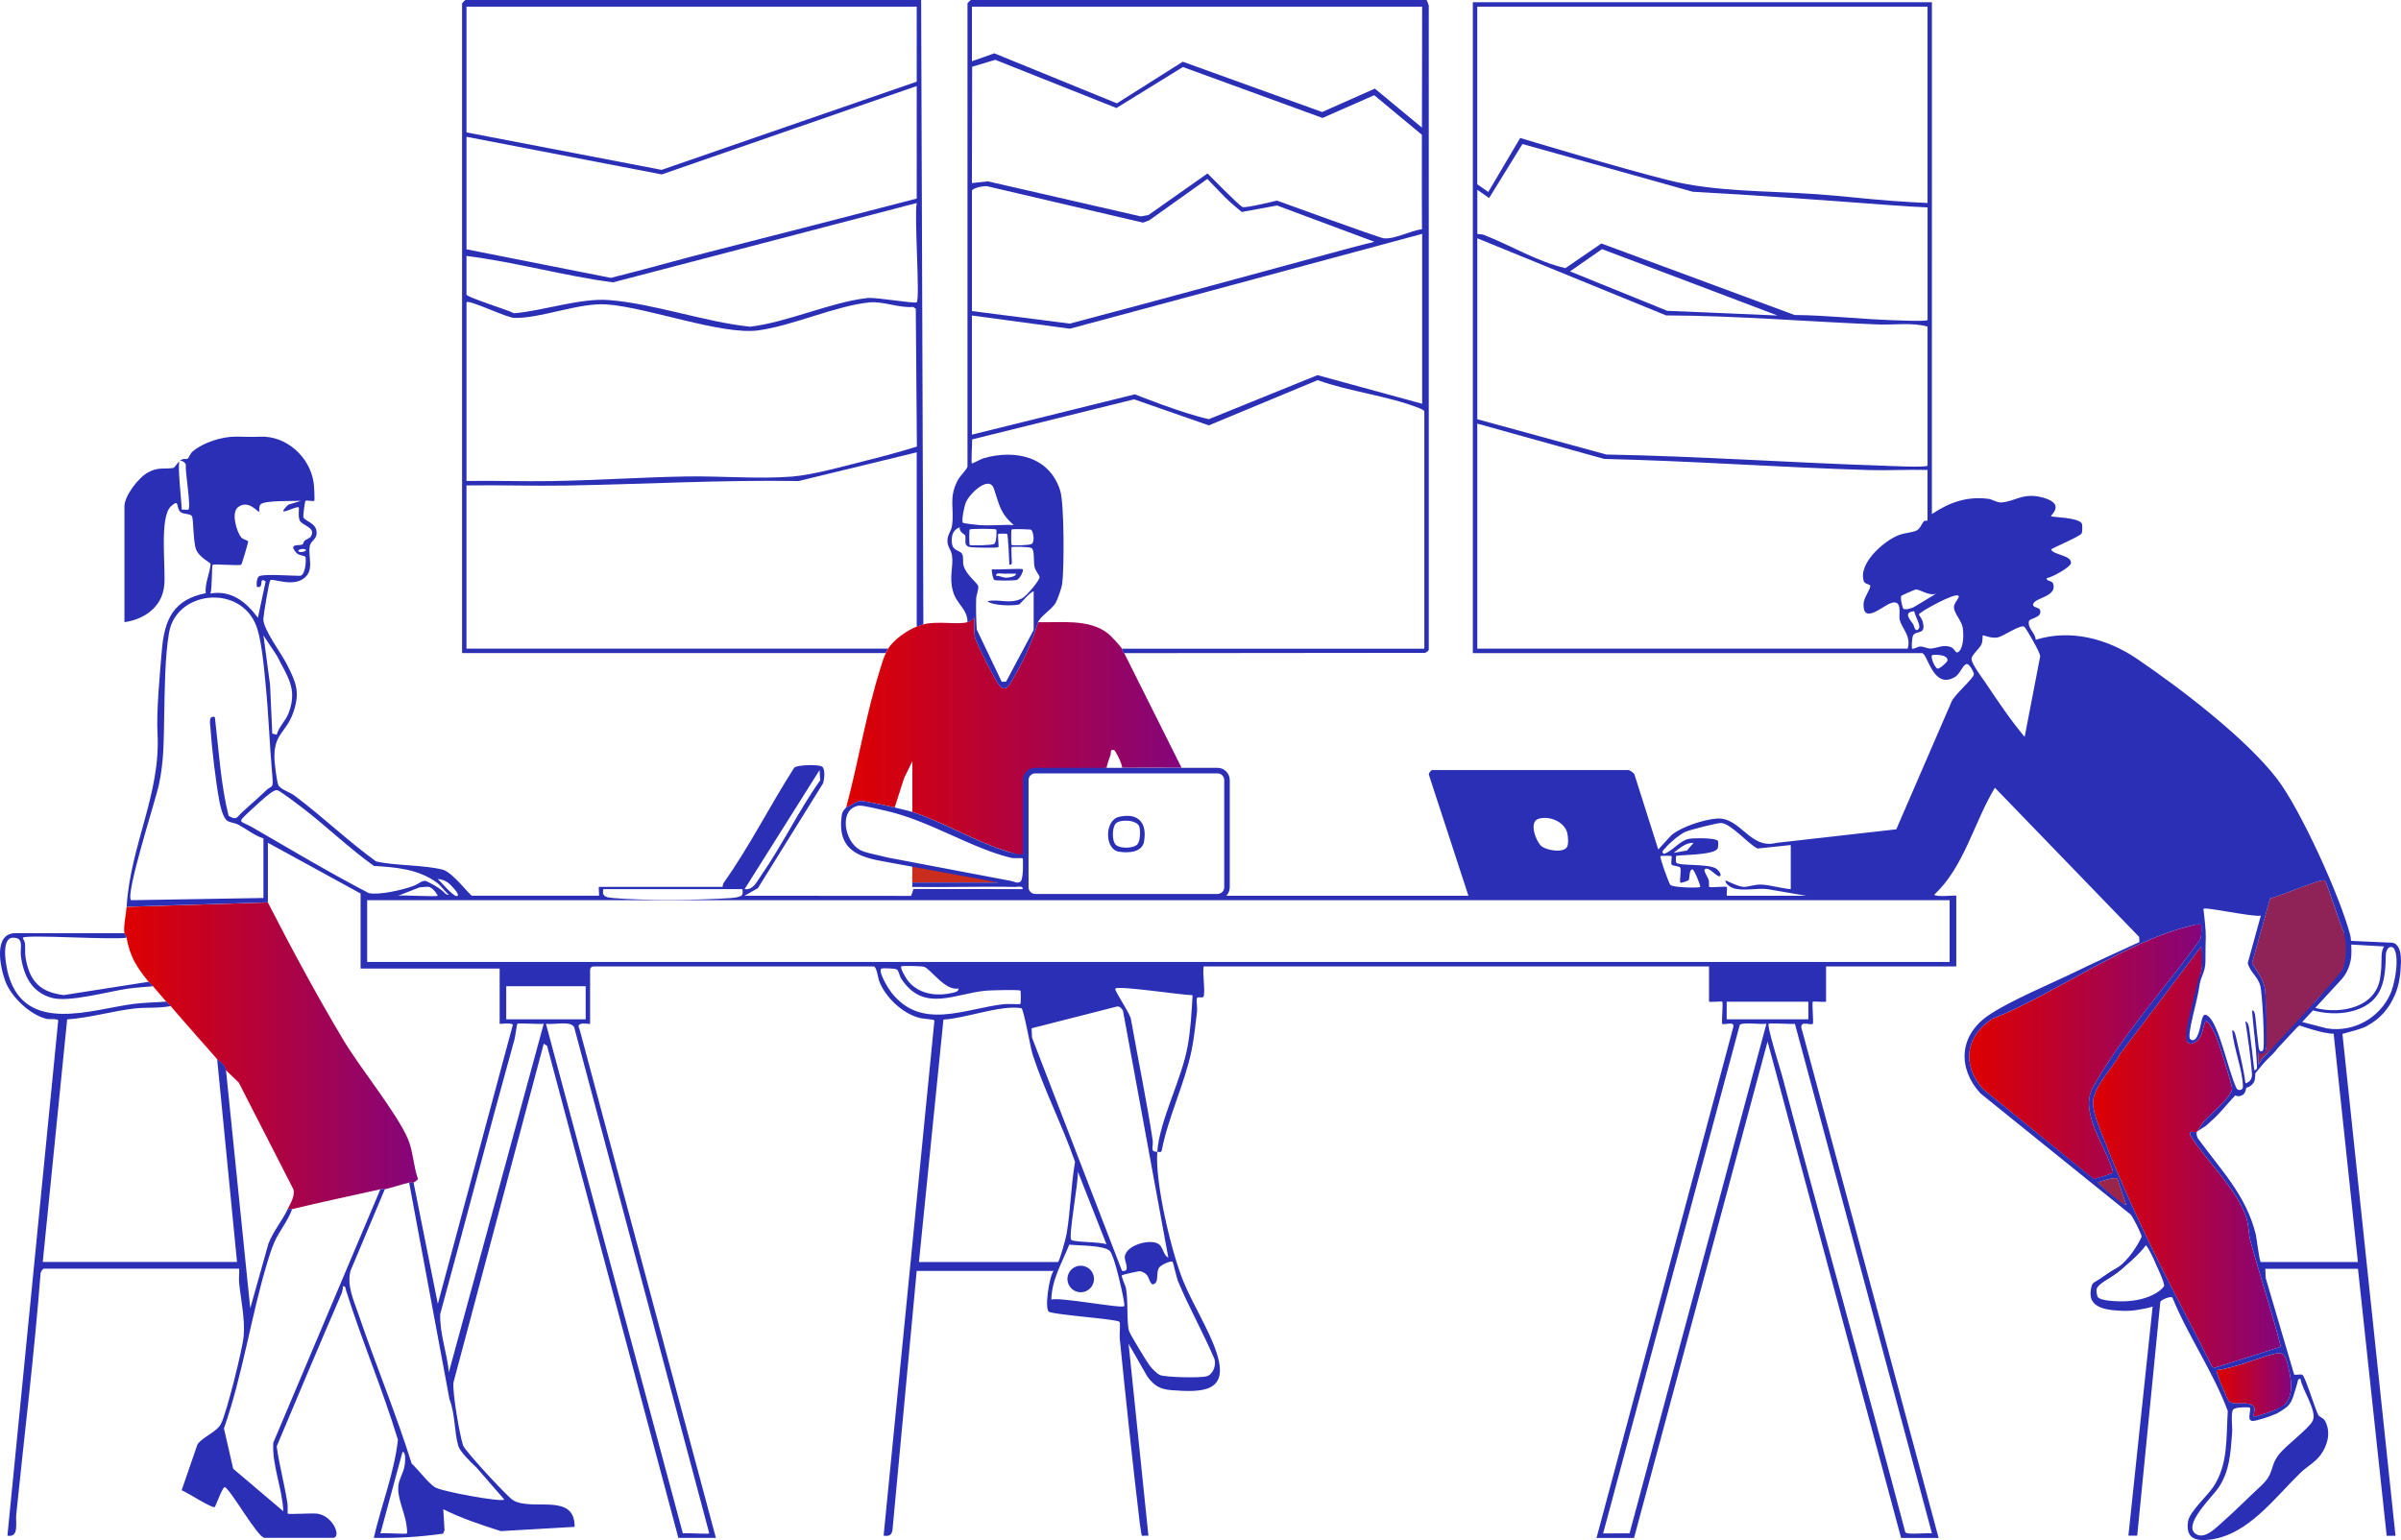
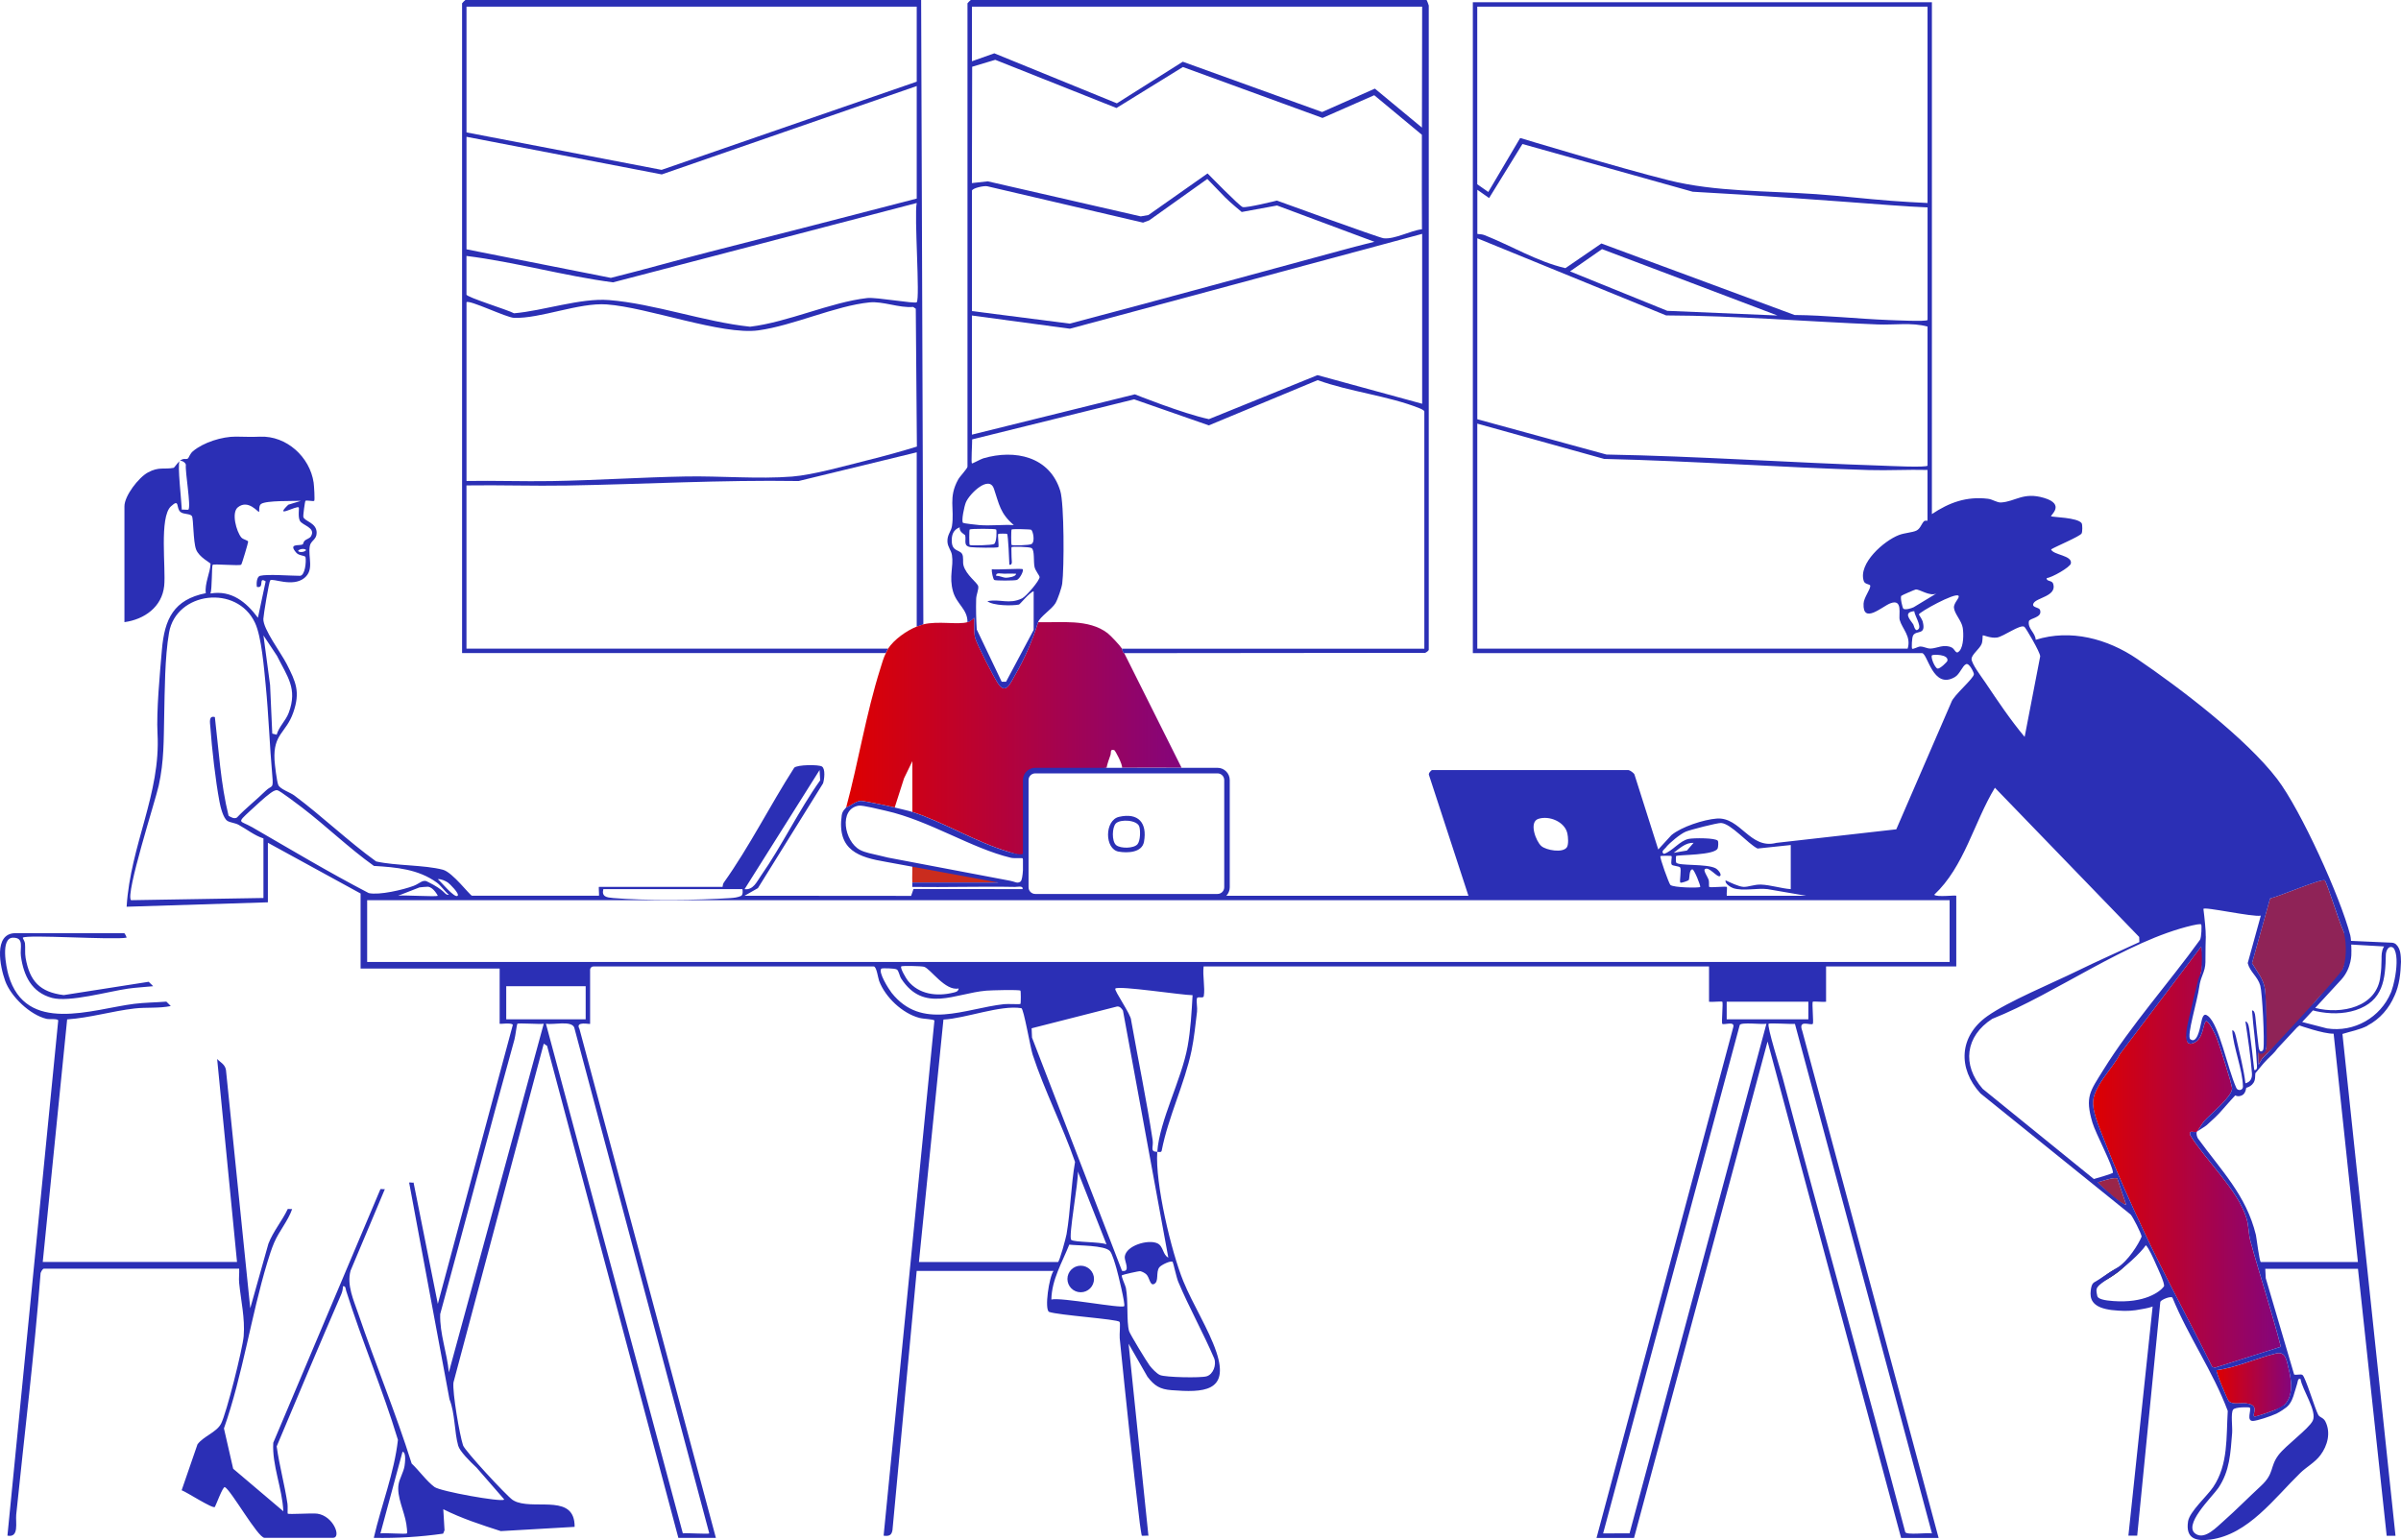
<svg xmlns="http://www.w3.org/2000/svg" xmlns:xlink="http://www.w3.org/1999/xlink" id="Layer_2" data-name="Layer 2" viewBox="0 0 868.89 557.48">
  <defs>
    <style> .cls-1 { fill: url(#New_Gradient_Swatch_1-4); } .cls-2 { fill: url(#New_Gradient_Swatch_1-3); } .cls-3 { fill: #ca2c1e; } .cls-4 { fill: #8f2357; } .cls-5 { fill: #2b2fb5; } .cls-6 { fill: url(#New_Gradient_Swatch_1-2); } .cls-7 { fill: url(#New_Gradient_Swatch_1-5); } .cls-8 { fill: #9a2549; } .cls-9 { fill: url(#New_Gradient_Swatch_1); } .cls-10 { fill: #20242d; } </style>
    <linearGradient id="New_Gradient_Swatch_1" data-name="New Gradient Swatch 1" x1="757.41" y1="418.86" x2="825.39" y2="418.86" gradientUnits="userSpaceOnUse">
      <stop offset="0" stop-color="#de0000" />
      <stop offset="1" stop-color="#84057c" />
    </linearGradient>
    <linearGradient id="New_Gradient_Swatch_1-2" data-name="New Gradient Swatch 1" x1="712.62" y1="380.63" x2="796.83" y2="380.63" xlink:href="#New_Gradient_Swatch_1" />
    <linearGradient id="New_Gradient_Swatch_1-3" data-name="New Gradient Swatch 1" x1="306.19" y1="266.9" x2="427.59" y2="266.9" xlink:href="#New_Gradient_Swatch_1" />
    <linearGradient id="New_Gradient_Swatch_1-4" data-name="New Gradient Swatch 1" x1="44.95" y1="382.19" x2="151.26" y2="382.19" xlink:href="#New_Gradient_Swatch_1" />
    <linearGradient id="New_Gradient_Swatch_1-5" data-name="New Gradient Swatch 1" x1="802.14" y1="501.3" x2="829.12" y2="501.3" xlink:href="#New_Gradient_Swatch_1" />
  </defs>
  <g id="Capa_1" data-name="Capa 1">
    <g>
      <path class="cls-9" d="M794.99,409.73c-1.09.4-2.87-.89-2.39,1.19,5.68,9.21,17.22,19.79,20.34,29.98.9,2.95.75,5.77,1.41,8.18,3.51,12.84,7.74,25.54,11.05,38.45l-23.77,7.55-1.06-.23c-8.1-16.5-17.11-32.76-24.89-49.43-4.83-10.34-9.69-21.08-13.81-31.71-1.51-3.89-4.22-9.96-4.44-13.98-.33-6.2,7.09-12.83,9.75-18.21l29.4-38.88c.74,2.43.55,6.57,0,9.06-.13.59-.74,4.27-1.08,4.92-1.05,2.04-1.17,5.25-1.68,8.15-.44,2.51-5.58,15.66.37,12.62,3.15-1.61,3.02-6.45,3.99-7.6.89-1.05,3.71,5.15,4.02,5.96.89,2.36,5.64,17.01,5.56,18.36-.2,3.08-7.62,9-10,11.61-.72.79-2.55,3.93-2.78,4.01Z" />
-       <path class="cls-6" d="M796.74,334.47c.24.26-.03,4.81-.58,5.75-11.26,15.61-24.94,30.87-35.05,47.21-4.75,7.68-6.63,9.61-3.88,18.94,1.19,4.04,7.42,15.58,7.43,18.13,0,.39-6.95,2.38-6.95,2.38l-40.2-32.71c-7.57-8.62-6.29-19.07,3.44-25.33,23.09-9.17,48.44-28.21,72.39-33.83.75-.18,3.12-.84,3.39-.54Z" />
      <path class="cls-10" d="M826.14,376.19s.08-.08.12-.13c-.06.06-.11.1-.12.13Z" />
-       <path class="cls-10" d="M795.09,409.64c-.05.04-.09.07-.1.09.02,0,.05-.04.1-.09Z" />
-       <path class="cls-10" d="M371.67,279.5h-.03v.84c.1-.12-.01-.46.03-.84Z" />
      <path class="cls-10" d="M769.43,457.65c-1.58,2.15-4.54,4.1-6.92,5.47-1.25.72-3.32.82-3.46.92,4.01-3.3,5.59-4.55,10.38-6.39Z" />
      <path class="cls-10" d="M157.63,321.87c-.3-.09-.62-.77-.8-.8.22.26.63.46.8.8Z" />
      <path class="cls-10" d="M511.46,45.53c-.31-.13-.54-.66-.8-.8.2.26.56.46.8.8Z" />
      <path class="cls-5" d="M320.57,236.41h-153.35V1.2C167.22,1.11,168.33,0,168.42,0h164.93l.8,226.03c-.28.07-2.09.68-2.4.8v-63.09s-42.73,10.39-42.73,10.39c-27.98-.44-55.95,1.16-83.83,1.63-12.12.21-24.27-.23-36.38-.04v59.1h152.55c-.17.26-.56,1.13-.8,1.6ZM331.75,2.4h-162.93v45.53l70.6,13.56,92.33-31.93V2.4ZM331.75,31.15l-92.26,31.99-70.67-13.62v40.73l52.24,10.34c12.05-3,24.23-6.49,36.04-9.51,24.9-6.36,49.8-12.7,74.65-19.2V31.15ZM331.75,109.42c1.26-1.28-.96-31.45,0-35.94l-109.9,28.73c-17.83-2.34-35.24-7.34-53.04-9.56v13.98c0,.96,15.11,5.58,17.21,6.78,10.48-.87,24.04-5.59,34.31-4.79,16.27,1.27,34.59,7.91,51.11,9.65,13.67-1.63,29.1-8.87,42.4-10.38,3.29-.37,17.27,2.17,17.9,1.52ZM168.82,109.42v64.69c10.25-.17,20.53.21,30.79.04,16.06-.27,32.59-1.38,48.65-1.67,12.4-.22,26.24,1,38.38.04,7.79-.61,19.64-4.02,27.57-5.98,5.9-1.46,11.81-3.09,17.6-4.88l-.4-49.9-.95-.65c-5.07.44-10.91-2.12-15.79-1.64-12.29,1.22-27.62,8.4-40.21,10.12-13.2,1.81-40.04-8.33-54.91-9.39-10.02-.72-23.98,5.19-33.54,4.86-2.75-.1-16.21-6.64-17.18-5.66Z" />
      <path class="cls-5" d="M404.99,295.69c6.96-1.58,10.23,2.17,9.01,9.01-.71,4-6.02,4.14-9.17,3.59-5.13-.89-5.17-11.39.16-12.6ZM403.81,298.09c-1.36,1.35-1.57,6.5.15,7.87,1.58,1.26,6.42,1.24,7.72-.4,1.01-1.27,1.08-4.88.61-6.34-.77-2.41-6.82-2.8-8.49-1.13Z" />
      <circle class="cls-5" cx="391.1" cy="462.99" r="4.81" />
      <path class="cls-2" d="M350.12,225.23c.52-.16,1.12-.41,2.39-1.59.26-.25-.18,5.31.37,7.22.74,2.59,6.61,14,8.26,16.5,2.85,4.34,4.52-.11,6.17-2.94,3.55-6.09,6.34-12.63,8.37-19.19,8.18.24,18.29-1.31,25.16,3.99,1.12.86,4.49,4.48,5.19,5.59.22.36.13,1.25.8,1.6l20.77,41.53c-7.17-.09-14.39-.02-21.56,0,.31-1.1-2.47-6.3-2.8-6.39-1.67-.48-1.06.86-1.38,1.77-.53,1.52-1.11,3.04-1.41,4.62-4.89.79-25.88-.49-28.17,1.01-.85.55-.45,1.18-.62,1.38-.44.74-.57.38-.84,2.94-.4,3.84-.11,26.89-.11,26.89,0,0-4.77-1.52-5.83-1.84-11.72-3.5-23.32-10.67-34.71-14.41v-18.37s-3,6.18-3,6.18l-3.39,10.59c-1.76-.45-11.3-2.46-12.34-2.39-1.74.12-3.56,1.82-5.23,2.39,4.43-16.43,7.17-33.86,12.38-50.32.58-1.84,1.13-3.89,2-5.59.24-.47.63-1.33.8-1.6,2.16-3.31,6.69-6.52,10.38-7.99.31-.12,2.12-.73,2.4-.8,5.29-1.32,12.51.25,15.97-.8Z" />
      <path class="cls-3" d="M358.11,317.88l3.19,1.59h-31.15c-.1-2.11.07-4.26,0-6.38,9.28,1.67,18.52,3.96,27.95,4.79Z" />
      <path class="cls-5" d="M370.09,206.06c.51.5-1.07,3.54-2.11,3.88-.89.29-7.77.29-8.17.01-.44-.31-1-3.06-.9-3.89,1.68.29,10.78-.39,11.18,0ZM367.69,207.67c-1.46.01-2.93-.04-4.4,0-.96.02-2.98-.59-2.79.79,1.23-.11,2.45.69,3.59.68.63,0,3.74-.35,3.59-1.47Z" />
-       <path class="cls-1" d="M96.93,326.67c8.48,16.55,17.67,33.63,27.31,49.77,6.22,10.41,19.07,26.03,23.35,35.76,1.86,4.23,2.07,10.18,3.67,14.62,0,.22-1.39,1.22-1.61,1.29-.43.13-1.12-.11-1.6,0-2.95.69-6.04,1.77-8.79,2.4-.48.11-1.12-.11-1.6,0-10.65,2.39-21.33,4.63-31.95,7.19-.45.11-1.09-.07-1.6,0,1.03-2.17,2.75-4.8,2.06-7.19l-19.76-38.61-4.67-4.52c-.33-2.13-2.24-2.89-3.19-3.99-5.56-6.4-11.27-12.72-16.77-19.17-.59-.69-1.24-1.18-1.6-1.6-1.56-1.84-3.34-3.81-4.79-5.59-.59-.72-1.28-1.2-1.6-1.6-4.45-5.52-6.65-8.89-7.99-15.97-.16-.84-.79-1.51-.8-1.6-.33-3.13.6-6.37.8-9.58l51.12-1.6Z" />
      <path class="cls-7" d="M825.34,509.57c-.92.51-9.23,3.56-9.58,3.19-.82-.87,2.15-4.11-2.85-4.73-2.01-.25-5.02.57-6.37-.83-.48-.5-4.86-10.84-4.37-11.2,7.32-.96,14.49-4.39,21.54-6.06,3.59-.85,3.82,2.8,4.6,5.88,1.13,4.47,1.76,11.11-2.97,13.75Z" />
      <path class="cls-8" d="M766.21,426.53l3.22,9.56c-2.74-.21-10.39-8.11-10.39-8.11,0,0,2.07-.58,2.71-.75,1.45-.39,2.92-.9,4.46-.69Z" />
      <path class="cls-4" d="M819.16,380.65c.12-.17,1.01-.64.99-1.25-.21-5.89-.02-17.73-.46-21.13-.48-3.77-2.89-6.51-4.72-9.61l6.54-23.43c2.75-.53,18.68-7.33,19.77-6.54.89.64,6.01,18.12,7.85,20.52.64,4.78.35,8.69-1.89,12.94-2.47,4.69-5.54,6.15-8.73,9.64-2.05,2.23-4.06,6.04-5.98,8s-4.39,4.33-6.39,6.39c-2.3,2.37-5.41,4.55-7.6,7.18-.41.68-1.21,2.06-1.21,2.06l-.19-4.68s1.75.27,2.02-.11Z" />
      <path class="cls-5" d="M516.25,0h-164.93c-.08,0-1.2,1.11-1.2,1.2v167.73c0,.67-2.74,3.5-3.36,4.63-3.66,6.61-1.28,10.56-2.26,16.91-.31,1.99-1.75,3.06-1.63,5.62.09,1.97,1.37,3.13,1.63,4.83.66,4.25-1.15,7.73.39,13.19,1.3,4.61,5.31,6.44,5.23,11.14.52-.16,1.32-.4,2.39-1.59.24-.27-.18,5.31.37,7.22.74,2.59,6.61,14,8.26,16.5,2.85,4.34,4.52-.11,6.17-2.94,3.55-6.09,6.34-12.63,8.37-19.19.61-1.97,4.96-4.67,6.28-6.9.83-1.41,2.24-5.51,2.45-7.13.72-5.52.73-28.83-.71-33.52-3.82-12.46-16.41-15.12-27.83-11.79-1.03.3-4,2.01-4.15,1.84-.32-.38.12-7.27.09-8.69l58.62-14.5,27.03,9.43,39.39-16.38c11.42,4.16,25.57,5.69,36.67,10.11.56.22,1.93.79,1.93,1.26v85.86h-109.42c.22.36.13,1.25.8,1.6l108.91-.11c.43-.13,1.31-.83,1.31-1.09V2c0-.11-.69-2-.8-2ZM376.22,208.86c.09,1.24-4.88,7.05-6.36,7.76-4.75,2.28-7.9.08-12.55,1.02,2.12,1.66,9.01,1.71,11.45,1.21.35-.07,3.97-4.58,5.31-4.8v13.98l-9.99,18.76h-1.58s-9.03-18.93-9.03-18.93c-.21-3.66-.32-7.39-.21-11.05.04-1.55,1-3.55.74-4.61-.32-1.3-4.35-3.99-5.32-7.51-.36-1.32.16-3.13-.56-4.24-.93-1.44-3.53-.83-3.68-4.37-.11-2.52.54-4.28,2.87-5.2-.28,1.79,1.9,2.59,1.98,2.94.44,1.81-.85,3.85,2,4.25,1.23.17,9.64.35,9.99,0,.31-.31-.33-4.43,0-4.8.11-.12,3.09-.12,3.19,0,.36.43.77,9.68.81,11.18,1.4.18.74-1.81.79-2.79.04-.85-.15-3.45,0-3.6.26-.26,6.5-.14,7.24.35,1.19.79.63,4.91,1.09,6.89.32,1.34,1.76,3.02,1.8,3.55ZM350.91,191.68c.34-.34,9.25-.33,9.59,0,.23.22.24,4.58-.75,5.24-.71.47-8.53.67-8.84.35-.2-.2-.2-5.4,0-5.6ZM373.18,191.78c.65.45,1.48,4.26.14,5.14-.78.51-6.97.62-7.23.36-.2-.2-.2-5.4,0-5.6.25-.25,6.8-.1,7.09.1ZM359.69,176.92c1.9,5.62,2.24,8.95,7.2,13.16-4.06-.21-8.36.31-12.39.01-.93-.07-5.75-.62-5.98-.81-.72-.6.44-6,1-7.38,1.33-3.22,8.45-10.06,10.16-4.98ZM351.72,69.09c0-.98,4.49-1.96,5.61-1.65l56.32,13.15,2.24-.83,21.02-14.98,5.58,5.77c.23.24.5.53.82.85l.04.04h0c1.94,1.96,6.01,5.3,6.01,5.3l12.79-2.35,35.24,13.14s-5.55,1.35-8.47,2.14c-34,9.2-67.73,18.49-101.78,27.48l-35.41-4.54v-43.53ZM514.59,83c-4.12.44-9.78,3.68-13.86,3.26-1.59-.16-38.63-13.65-38.63-13.65,0,0-10.9,2.73-12.39,2.35-1.09-.27-12.71-12.18-12.71-12.18l-21.4,15.06-2.78.49-55.35-12.69-5.75.64.09-42.12,8.3-2.49s.07,0,.1,0l43.82,17.43,24.04-14.84,50.53,18.44,18.72-8.23,17.24,14.32c-.02,15.34-.02,29.66.03,34.21ZM514.65,146.16l-37.87-10.36-39.29,15.93c-9.4-1.99-26.81-8.98-26.81-8.98l-58.96,14.59v-43.13l35.46,4.78,127.48-34.33v61.5ZM514.57,46.18l-17.02-14.1-19.09,8.47-50.43-18.21-23.85,15.06-44.35-18.1-8.1,2.87V2.4h162.93s-.06,22.39-.08,43.79Z" />
      <path class="cls-5" d="M856.76,371.26c4.55-2.38,7.84-6.28,9.79-10.82,0,0,.01,0,.01,0,1.76-3.86,2.19-8.08,2.33-12.27-.08-2.14-.04-4.66-1.8-6.32-.42-.37-.92-.54-1.45-.59h0s-14.84-.66-14.84-.66c-.05-.74-.13-1.51-.26-2.01-3.57-13.79-17.89-45.37-26.46-56.6-11.2-14.67-35.19-32.96-50.74-43.51-10.66-7.24-24.02-10.85-36.64-6.87-.15-2.62-2.93-3.99-2.47-6.69.2-1.19,4.98-1.23,4.04-4.09-.37-1.12-3.14-.8-2.39-2.39,1-2.13,8.61-2.56,7.14-7.13-.44-1.35-2.51-.7-2.35-2.05,1.83-.13,8.47-3.91,8.75-5.27.64-2.99-6.41-3.04-7.16-5.11,1.84-1.11,10.3-4.65,11.03-5.74.35-.52.36-3.26.03-3.74-1.45-2.11-10.62-2.15-11.06-2.51-.37-.3,5.31-4.3-2.54-6.64-7.5-2.24-10.36,1.32-15.56,1.65-1.47.09-3.08-1.15-4.72-1.34-7.78-.93-13.98,1.32-20.31,5.54V.8h-166.13v235.62h162.53c2.08,0,3.89,13.34,11.89,8.69,1.86-1.08,2.72-4.1,4.09-4.69,1.14-.49,2.8,3,2.82,3.6.04,1.56-7.39,7.68-8.18,10.21l-19.91,45.98-43.41,4.91c-9.53,2.52-12.95-9.45-21.57-8.8-4.7.35-12.77,2.98-16.39,5.99l-4.77,5.2-8.55-26.95c-.09-.74-1.85-1.8-2.24-1.8h-71.08c-.23,0-1.46,1.22-1.09,1.84l14.27,43.68h-87.63c.77-.8,1.25-1.88,1.25-3.08v-38.81c0-2.45-1.99-4.44-4.44-4.44h-65.97c-2.45,0-4.44,1.99-4.44,4.44v26.42c-.03.14-.07.25-.11.29-.51.57-4.16-.45-5.22-.77-11.72-3.5-23.32-10.67-34.71-14.41-1.42-.47-4.63-1.15-6.39-1.6-1.76-.45-11.3-2.46-12.34-2.39-1.74.12-3.56,1.82-5.23,2.39-.09.32-1.32,1.05-1.57,2.81-1.81,12.84,6.47,15.23,15.87,16.84h0s40.81,7.5,40.81,7.5h-31.15c.02.54-.03,1.07,0,1.6,12.37.18,24.78-.24,37.15,0,.96.02,2.98-.59,2.79.79l-39.5-.04-.86,2.49-60.27-.05,4.83-2.76,23.57-37.93c.46-1.45.92-5.21-.39-6.08-1.15-.77-8.96-.7-10.05.43-8.65,13.45-16.25,28.66-25.5,41.61-.41.57-.36,1.53-.44,1.53h-44.73c-.16,0,.16,3.19,0,3.19h-45.92c-.71,0-7-8.48-10.55-9.41-6.77-1.78-17.02-1.39-24.16-3-10.27-7.43-19.48-16.33-29.62-23.89-1.44-1.08-5.17-2.28-5.8-3.82-.52-1.26-1.25-7.25-1.35-8.99-.53-9.54,4.19-9.73,6.78-17.19,2.61-7.49.96-11.03-2.37-17.58-2-3.95-8.59-12.66-8.45-16.33.06-1.49,2.03-13.41,2.48-13.95.78-.95,8.03,2.62,12.34-.84,3.7-2.98,1.28-7.52,1.99-11.58.35-2,2.47-2.26,2.48-4.79,0-3.68-4.29-4.08-4.81-5.71-.15-.46.55-5.63.75-5.85.34-.36,2.82.27,3.18-.02.26-.2-.04-5.44-.21-6.59-1.36-9.29-9.83-17.03-19.39-16.63-3.51.15-5.5,0-8.76-.02-4.97-.03-11.7,2.06-15.55,5.3-1.05.89-1.54,2.46-1.78,2.61-.86.54-1.49-.39-3.04.95.4-.45,2.13.37,2.28,1.32-.31,2.59,1.94,15.06.92,16.26-.11.13-1.75-.09-2.39,0-.08-2.59-1.66-16.62-.8-17.58-.81.7-1.93,2.39-2.12,2.43-3.41.67-5.36-.49-9.34,1.68-3.38,1.84-8.5,8.45-8.5,12.26v41.93c7.21-.98,13.61-5.5,14.39-13.17.65-6.4-1.84-24.76,2.42-28.73,3.32-3.08,1.75.66,3.48,2.03,1.16.92,3.43.51,4.12,1.47.61.84.43,9.16,1.51,12.06,1.07,2.87,5.26,4.85,5.25,5.22-.08,2.97-2.22,7.25-1.72,10.63-11.62,2.33-14.93,9.33-15.89,20.45-.73,8.44-2.03,22.33-1.59,30.37,1.19,21.87-9.77,40.21-11.18,62.69l51.12-1.6v-21.56s33.55,18.37,33.55,18.37v27.16h50.32v19.97c0,.24,4.24-.5,4.78.39l-27.15,101.04-8.78-43.92c-.43.13-1.12-.11-1.6,0l14.6,78.45c2.05,5.19,1.74,11.79,3.15,16.81.56,1.99,4.16,5.63,6.66,7.95h0s9.89,11.37,9.89,11.37c0,0,.02.04.06.1,0,.05-.02.09-.06.12-1.12.9-22.92-2.99-25.12-4.59-2.8-2.05-5.66-6.04-8.27-8.5-5.73-18.3-13.13-36.06-19.3-54.18-1.68-4.95-4.25-10.36-2.81-15.63l12.41-29.52c-.48.11-1.12-.11-1.6,0l-38.78,91.8c-.49,8.16,3.28,16.53,3.64,24.81l-18.15-15.39-3.34-14.6c6.82-19.42,9.77-40.51,15.69-60.08.7-2.31,1.52-4.92,2.46-7.12,1.88-4.39,5.01-7.81,6.54-12.23-.45.11-1.09-.07-1.6,0-2.09,4.42-5.23,7.99-7,12.57l-6.57,23.37-8.79-86.26c-.33-2.13-2.24-2.89-3.19-3.99l7.19,73.48H15.47l8.83-87.81c8.21-.56,16.26-3.01,24.4-3.95,4.31-.5,8.78,0,13.1-.88-.59-.69-1.24-1.18-1.6-1.6-3.67.29-8,.34-11.59.79-15.3,1.93-39.24,11.2-45.53-10.36-.88-3.03-2.94-13.49,1.59-13.57,4.23-.08,2.48,3.66,2.9,6.69.97,7.01,3.84,13.1,11.25,15.1,6.23,1.68,20.38-2.33,27.49-3.35,2.89-.42,6.16-.57,9.1-.88-.59-.72-1.28-1.2-1.6-1.6l-30.75,4.81c-8.64-1.07-12.3-5.05-13.78-13.4-.33-1.84-.06-3.57-.24-5.36-.08-.75-.92-1.89-.76-2.03,1.43-1.21,32.84.91,37.54,0-.16-.84-.79-1.51-.8-1.6l-39.56-.02c-7.91.17-5.42,12.16-3.6,17.23,2.05,5.72,9,12.36,14.98,13.78,1.16.27,4.12-.18,4.23.61L2.69,555.9c4.32.86,2.89-4.8,3.18-7.6,2.96-29,6.54-57.97,8.79-87.06-.05-.65.79-1.98,1.21-1.98h70.68c.1,1.71-.18,3.49,0,5.2.64,6.32,2.15,12.81,1.64,19.19-.37,4.58-6.24,28.03-8.2,31.74-1.66,3.14-6.37,4.54-8.52,7.46l-5.73,16.62c1.73.59,11.32,6.85,12.02,6.05.27-.3,2.88-7.5,3.6-7.19,2.16.93,11.94,18.37,14.38,18.37h24.76c3.13,0,.25-7.87-5.63-8.75-1.92-.29-10.38.36-10.75-.03-.12-.13.06-2.58-.08-3.51-1.02-6.95-2.95-13.84-3.91-20.82,7.72-18.35,15.41-36.72,23.33-54.98.41-.95.65-1.93.63-2.96,1.05-.23.94.82,1.18,1.6,5.7,18.18,13.23,35.72,18.74,53.98-1.36,12.03-6.01,23.66-8.74,35.47,8.38.17,16.79-.34,25.09-1.52l.51-1.23-.45-7.61c6.63,3.33,13.77,5.65,20.82,7.92l26.71-1.54c.11-11.76-13.27-6.4-20.76-8.94-.11-.05-.23-.09-.35-.13-.46-.18-.91-.42-1.35-.7-2.36-1.67-17.27-17.77-17.92-19.74-1.24-3.78-3.88-19.08-3.47-22.74l32.68-122.67,1.2.79,47.51,178.12h13.58l-49.37-184.25c-1.7-3,3.85-1.55,3.85-1.84v-19.57c0-.66.54-1.2,1.2-1.2h101.43c1.05,0,1.57,4.18,1.96,5.23,2.22,5.9,8.39,11.76,14.56,13.39,1.65.44,5.37.45,5.45.99l-18.38,186.45c1.86.23,2.87-.03,3.2-1.98l8.77-93.86h49.52c-1.6,2.2-3.34,13.73-1.64,14.82,3.24,1.22,24.65,2.61,25.53,3.62.38.43-.08,4.6.06,5.94,2.24,22.29,4.6,44.73,7.27,67,.09.77.61,4.28.73,4.47.07.11,1.83-.07,2.39,0l-7.18-69.49,6.83,11.94c2.52,3.3,4.52,4.55,8.71,4.87,11.38.87,21.11.73,16.22-13.83-2.76-8.22-8.57-17.33-11.94-25.59-4.39-10.74-10.26-35.58-9.44-46.87-2.8.02-1.28-1.69-1.68-4.31-2.21-14.48-5.22-28.91-7.78-43.33.06-1.93-6.31-10.9-5.71-11.45,1.24-1.15,24.28,2.41,27.95,2.4-.34,6-.72,12.64-1.8,18.56-2.18,12.02-10.14,26.7-10.98,38.14.63,0,1.51.36,1.62-.51,2.36-12.14,8.32-24.21,10.8-36.19.88-4.26,1.45-9.61,1.97-14.01.18-1.55-.29-3.43-.05-4.78.18-.99,2.31.14,2.49-.86.54-3.01-.49-7.52-.05-10.75h182.9v12.78c.99.17,4.55-.25,4.8,0,.36.36-.37,7.63,0,7.99.52.52,4.6-1.15,3.98,1.17l-49.5,184.93h13.58l48.32-179.71,48.32,179.71h13.58l-49.33-183.5c-1.7-4.41,3.06-1.86,3.8-2.6.36-.36-.37-7.63,0-7.99.24-.24,3.81.17,4.8,0v-12.78h47.12v-25.56c0-.4-7.03.61-7.98-.4,10.88-10.17,14.34-26.14,21.96-38.74l52.21,54.02.08,1.85c-7.51,3.51-15.19,6.87-22.63,10.52-8.97,4.4-24.89,10.96-32.42,16.31-10.21,7.25-10.75,18.9-2.47,27.95l54.37,43.87c.83.93,3.74,6.62,3.96,7.96-1.04,2.62-4.91,8.92-8.95,11.35-4.49,2.7-6.41,4.21-7.49,4.79-1.07.58-1.7.85-1.99,3.52-.28,2.56.2,5.76,6.69,6.8.28.05.56.09.85.13,0,0,0,0,0,0,0,0,.01,0,.02,0,.77.09,1.59.16,2.47.22,3.06.23,5.55.04,8.13-.49,1.95-.31,3.47-.69,4.25-1l-8.77,82.95h3.19s8.37-84.68,8.37-84.68c.51-.85,3.63-2.06,4.36-1.54,5.76,14.12,14.73,26.83,20.04,41.07-.59,9.51.24,19.34-5.26,27.54-2.18,3.25-8.58,8.92-9.11,12.46-.94,6.23,2.83,7.27,8.16,6.55,13.65-1.84,23.06-14.97,32.53-24.17,2.17-2.11,5.22-3.71,7.21-6.37,2.58-3.46,3.84-8.13,1.8-12.19-.73-1.45-2.04-1.43-2.58-2.39-1.18-2.13-4.63-13.75-5.72-14.46-.67-.44-2.13.15-3.01-.16l-10.27-34.86-.18-3.41h33.55l10.39,96.65h3.19s-19.2-181.66-19.2-181.66c3.02-.95,6.23-1.49,9.09-2.98ZM700.74,214.85l-8.2,4.96c-.89.43-3,1.05-3.72.56-.32-.22-1.22-4.04-.78-4.66.17-.23,4.96-2.29,5.25-2.32,1.36-.15,5.02,2.6,7.45,1.46ZM692.75,221.24c.09,1.45,2.56,5.25,1.6,6.39-1.3,1.54-1.71-1.24-1.96-1.6-1.4-2.01-3.65-4.37.35-4.79ZM534.62,2.4h162.93v71.08c-4.38-.19-8.81-.46-13.19-.79-9.01-.67-18.12-1.78-27.14-2.41-17.51-1.23-36.31-.78-53.3-5.01-17.77-4.42-53.79-15.32-53.79-15.32l-11.54,19.54-3.99-2.79V2.4ZM534.62,68.69l4.27,3,12.06-19.56,61.62,17.28c23.87,1.29,47.94,3.1,71.8,4.88,4.38.33,8.81.6,13.19.79v40.73c0,.7-12.74.08-14.01.04-11.33-.42-22.72-1.73-34.12-1.82l-69.91-25.89-12.33,8.46c-.25.14-.48.3-.69.47-10.33-2.41-19.58-8.15-29.49-12.03-.84-.33-2.38-.26-2.38-.38v-15.97ZM579.74,90.18c2.34.82,63.5,24.03,63.5,24.03l-39.87-1.69-35.2-14.28,11.57-8.05ZM534.62,86.26l68.32,27.92c25.6.08,51.11,2.26,76.6,3.27,5.99.24,12.21-.8,18.01.76v50.32c0,.82-14.84.09-16.41.04-33.22-1.09-66.52-3.43-99.8-4.03l-46.72-12.78v-65.49ZM690.36,234.82h-155.75v-81.47l45.92,12.78c31.92.73,63.94,3.09,95.81,4.03,7.05.21,14.16-.23,21.2-.04v18.37c0,.07-.94-.18-1.32.24-.91,1.01-1.32,2.68-2.69,3.34-1.52.73-4.23.8-6.36,1.62-5.37,2.07-14.81,10.27-12.69,16.68.42,1.26,2.35,1.02,2.35,1.71,0,1.4-2.32,4.22-2.43,6.42-.35,7.59,6.73,1.08,9.59-.06,4.8-1.92,3,4.18,3.49,5.99.87,3.18,4.26,5.94,2.87,10.38ZM704.74,239.2c-.09.43-2.72,3.01-3.57,2.81-.99-.23-2.6-4.2-2.01-4.79.37-.36,6.11-.43,5.58,1.98ZM709.13,235.61c-1.33,1.58-1.64-.63-2.79-1.19-2.85-1.4-5.32.29-7.66.36-1.36.04-2.51-.79-3.85-.73-.77.04-2.55,1.1-2.86.77-.23-.25-.11-4.02.37-4.81,1.22-2.02,4.78.12,3.46-5.01-.24-.93-1.39-2.38-1.38-2.57.06-.8,13.03-8,14.31-6.78.68.64-1.75,2.56-1.62,4.33.16,2.18,2.79,4.76,3.18,7.29.35,2.26.34,6.57-1.16,8.35ZM296.6,278.75l.21,3.73c-7.76,10.9-13.81,23.65-21.43,34.54-1.48,2.11-2.79,5.28-5.92,4.85l27.15-43.13ZM147.25,555.09c-.41.37-8.05-.27-9.58,0l7.99-29.54c1.44.09.88,4.21.74,5.13-.37,2.28-1.79,4.49-2.16,6.62-.76,4.45,2.1,9.78,2.81,14.4.12.77.44,3.18.2,3.39ZM602.91,306.7c1.4-1.7,5.14-4.79,7.14-5.64,1.57-.67,11.49-3.22,12.8-3.14,3.63.24,9.71,7.54,13.19,9.25l12.01-1.27v15.97c-3.43-.25-7.39-1.53-10.76-1.65-2.44-.09-4.59.91-6.35.83-1.7-.08-4.78-1.59-6.45-2.36-.43,1.18,1.95,2.56,2.76,2.83,3.49,1.14,8.7-.11,12.43.35l13.97,2.4h-28.75c-.15-.77.24-2.91,0-3.2-.24-.3-6.1.33-6.37-.01-.17-.22.06-1.78-.19-2.57-.29-.93-1.94-3.29-1.42-3.79,1.44-1.4,4.64,3.34,5.59,2.39.64-.64-.84-2.33-1.63-2.76-3.22-1.74-13.48-.8-14.3-2.09-.13-.21-.13-2.26-.04-2.34.64-.55,14.31-.18,15.1-2.88.18-.6.28-2.26.02-2.65-.74-1.1-8.82-1.05-10.55-.69-3.32.69-5.77,4.39-8.95,5.43-1.33-.81.27-1.76.79-2.4ZM605.71,308.7c2.08-1.59,4.39-3.76,7.18-3.59l-2.41,2.78-4.77.82ZM600.91,309.9c.15-.14,3.87-.17,3.99,0,.27.36-.38,2.41.08,3.11.31.46,2.7.52,3.02.99.58.82-.31,5.08.09,5.49.27.27,2.85-.64,3.06-.94.34-.49.06-3.85,1.33-3.84.62,0,3.09,6.09,2.79,6.38-.4.38-9.79.27-10.8-.77-.5-.52-3.97-10.02-3.57-10.4ZM556.7,296.43c3.9-1.28,9.54,1,10.5,5.23.29,1.27.51,4.08-.19,5.08-1.51,2.13-7.44,1.05-9.21-.46-1.96-1.66-4.62-8.7-1.1-9.85ZM372.22,282.38c0-1.33,1.08-2.42,2.42-2.42h65.97c1.33,0,2.42,1.08,2.42,2.42v38.81c0,1.33-1.08,2.42-2.42,2.42h-65.97c-1.33,0-2.42-1.08-2.42-2.42v-38.81ZM369.32,319.13c-1.21.86-2.05,0-3.75-.29l-44.22-8.39c-1.12-.26-2.24-.52-3.34-.8-2.12-.52-4.93-.98-6.8-1.99-5.69-3.06-7.77-14.81-.47-16.01,1.38-.23,7.86,1.41,9.83,1.85,15.8,3.56,30.93,13.6,45.28,17.02,1.17.28,4.08.02,4.23.17.04.04.08.24.11.54v3.78c-.11,1.89-.38,3.76-.88,4.12ZM218.33,321.87h50.32c.1.08.35,2.08-.47,2.45-1.23.55-2.54.7-3.88.79-11.53.78-31,.97-42.39-.02-2.36-.21-4.25-.46-3.58-3.21ZM162.05,319.45c.7.49,4.35,4.08,3.56,4.82-1.1,1.03-6.1-5.22-7.17-5.99,1.01-.2,2.8.61,3.61,1.18ZM100.27,237.47c3.71,7.48,7.46,11.77,4.24,20.5-1.1,2.97-3.54,5-4.39,7.99l-1.59-.4-.79-17.58-2.4-17.96,4.93,7.44ZM76.96,204.46c.43-.42,9.86.47,10.33-.06.29-.32,2.5-7.84,2.51-8.27,0-.59-1.78-.75-2.49-1.59-1.73-2.07-3.68-8.95-1.22-10.91,3.8-3.02,7.38,1.99,7.65,1.66.19-.24-.21-2.2.74-2.86,1.89-1.31,11.69-1.02,14.44-1.13l-4.58,1.4c-5.49,5.27,3.01.18,3.78.99.22.23-.37,3.33.39,4.81.9,1.75,5.85,2.43,4.05,5.6-.46.81-1.63,1.03-2.26,1.59-.49.43-.59,1.31-.75,1.38-1.23.62-5.43-.51-2.29,3.05,1.01,1.14,3.18.88,3.31,1.6.29,1.58-.16,6.72-2.05,6.72-3.47,0-11.7-.67-14.38,0-1.29.32-1.36,2.86-1.2,3.99,2.96.78.36-3.84,3.2-1.98l-2.8,13.17c-4.24-5.7-9.56-10.06-17.18-8.78.63-1.61.43-10.02.8-10.39ZM108.12,199.67c-.87-.39,1.17-1.34,2.39-.79.87.39-1.17,1.34-2.39.79ZM95.34,325.07l-47.92.8c-2.14-2.11,8.81-35.98,10.02-41.5,1.96-8.95,1.78-16.39,1.98-25.18.21-9.29.2-21.15,1.76-30.18,2.57-14.81,24.59-17.55,31.12-3.52,2.37,5.08,3.26,16.53,3.85,22.5,1.08,10.9,1.42,21.9,2.39,32.75.46,5.15-.13,3.31-2.42,5.55-3.4,3.34-7.11,6.21-10.39,9.67-1,.57-2.06-.11-3-.63-2.88-11.62-3.55-23.84-4.97-35.75-2.32-.67-1.75,2.03-1.63,3.63.56,7.85,1.86,19.36,3.31,27.04.34,1.81,1.33,5.95,2.86,6.91,1.02.63,2.76.73,4.01,1.4,2.92,1.58,5.8,3.91,9.03,4.95v21.56ZM91.09,299.37c-4.23-2.44-5.65-1.16-.56-5.86,1.78-1.65,5.48-5.09,7.25-6.33.74-.52,1.7-1.27,2.62-1.11.89.16,7.54,5.21,8.91,6.26,8.84,6.77,16.91,14.64,26,21.13,8.05.49,16.02,1.15,22.74,6.01,1.51,1.09,2.86,3.18,4.37,4.41-.98.31-1.67-.99-2.64-1.66-1.6-1.32-4.41-2.73-4.78-2.9,0,0,0,0-.01,0-1.96-1.25-2.97.49-5.32,1.37-3.79,1.42-12.43,3.44-16.22,2.61-14.4-7.48-28.31-15.83-42.35-23.94ZM158.43,324.26c-.56.48-12.32-.34-14.37,0l7.75-3.02c.95-.11,2.03-.22,3.07-.25,2.08.27,3.55,3.27,3.55,3.27ZM162.43,496.79c-.63-7.07-3.34-13.96-3.13-21.09,9.06-33.08,17.66-66.29,26.86-99.34.36-1.29.86-5.52,1.05-5.74.3-.37,8.12.22,9.56-.02l-34.34,126.19ZM256.67,555.09c-.34.33-8.06-.21-9.56-.02l-49.54-184.47c2.71.46,9.15-1.25,10.24,1.34l48.87,183.15ZM211.95,369h-28.75v-11.98h28.75v11.98ZM322.63,359.35c-1-1.27-4.97-7.52-3.66-8.72.21-.19,4.92-.17,5.63.36.67.49.92,2.32,1.53,3.26,8.13,12.51,19.42,5.35,30.77,4.37,1.64-.14,11.95-.44,12.39,0,.17.17.17,4.63,0,4.8-.21.21-4.61-.07-5.91.08-14.32,1.58-29.83,9.66-40.75-4.14ZM326.16,349.83c.3-.28,7.3-.14,8.24.14,2.35.7,7.66,8.92,12.53,7.85-.15,1.17-1.11,1.31-2.05,1.54-5.87,1.43-12.37.62-16.33-4.34-.62-.78-2.94-4.68-2.39-5.19ZM332.55,456.85l8.87-87.77c8.01-.41,20.64-5.35,28.2-4.12.85.14,3.25,14.24,4.08,16.8,4.23,12.95,10.87,25.91,15.35,38.86-1.5,8.6-1.61,17.57-3.08,26.17-.22,1.31-2.58,10.07-3.11,10.07h-50.32ZM390.06,424.11l10.37,26.35c-2.29-.97-11.61-.7-12.75-1.62-1.16-.94,2.72-21.41,2.37-24.73ZM406.83,472.83c-1.01.94-22.89-3.3-26.36-2.4.13-7.25,3.91-13.37,6.48-19.87,3.28.39,12.68.17,14.69,2.3.86.91,1.98,4.87,2.41,6.37.51,1.73,3.29,13.12,2.78,13.6ZM424.39,456.85c.22.3,1.37,5.68,2.01,7.18,3.92,9.32,9.01,18.41,13.01,27.73.87,2.32-.35,5.77-2.78,6.47-2.14.62-14.82.39-16.82-.46-1.22-.52-2.92-2.34-3.76-3.43-1.03-1.35-7.16-11.43-7.46-12.51-.98-3.54-.22-10.91-1.15-15.62-.19-.98-1.82-4.26-1.42-4.57.27-.21,6.11-1.56,6.62-1.47.68.12,1.62.63,2.15,1.1,1.23,1.08,1.33,4.22,2.81,3.56,1.95-.87.57-4.27,1.94-6.05.71-.92,4.33-2.64,4.85-1.94ZM404.2,364.36c1.03-.14,1.69.67,2.19,1.48l16.41,89.41c-2.03-.95-1.74-4.17-3.99-5.18-3.35-1.51-11.36.82-11.78,4.89-.16,1.54,2.28,5.67-.99,5.09l-32.57-84.45-.14-3.36,30.87-7.87ZM589.71,555.07l-9.56.02,49.44-184.04c.53-1.12,7.93-.13,9.66-.45l-49.54,184.47ZM699.15,555.09c-1.73-.33-9.13.67-9.66-.46-14.48-54.98-29.88-109.73-44.43-164.69-.65-2.47-5.74-18.65-5.01-19.34.35-.33,8.03.17,9.52.06l49.58,184.44ZM654.42,369h-29.55v-6.39h29.55v6.39ZM705.54,325.87v22.36H132.87v-22.36h572.67ZM732.69,266.76c-5.15-6.17-9.75-13.01-14.23-19.71-1.22-1.83-5.14-6.92-4.98-8.62.15-1.56,2.87-3.53,3.61-5.25.48-1.12.34-3.04.44-3.16.16-.21,2.84,1.11,5.14.77,2.38-.34,8.45-4.91,9.93-3.88.5.35,5.71,9.18,5.72,10.68l-5.63,29.17ZM866.09,343.07c1.51,1.73,1.4,6.1.75,10.05-.08.38-.14.69-.17.91-.02.16-.05.31-.08.46-.33,1.67-.75,3.18-1.15,4.3-.03.09-.07.18-.1.27-.05.13-.1.24-.15.36-3.73,8.81-13.15,14.4-23.07,12.87l-8.99-2.33c1.31-1.41,2.63-2.83,3.9-4.2.4.12.79.22,1.19.31,4.7,1.01,9.67,1.09,14.3-.41,9.95-3.3,10.72-11.08,10.89-20.23.16-1.72,1.2-3.3,2.69-2.35ZM850.92,345.06c.04-.49.04-1.07-.02-2.42,0-.06,0-.33-.02-.71l11.89.68c-.09.14-.18.27-.24.42-.68,1.37-.69,2.82-.68,4.29-.02,1.99-.11,4-.41,5.95-1.13,11.37-14.17,14.05-23.6,11.6,4.37-4.71,8.15-8.8,9.48-10.29,3.85-4.31,3.61-9.54,3.61-9.54ZM841.29,318.7c.77.55,4.65,13.52,6.89,18.69,1.22,4.6.85,10.69-.42,13.43-1.17,2.51-20.21,22.97-27.18,30.43-.72.68-1.41,1.39-2.03,2.13-.31.48-1.21,2.06-1.21,2.06l-.19-4.68c.25,1.03,2.56,1.28,3.01-1.35.39-2.29-.02-17.73-.46-21.13-.48-3.77-2.89-6.51-4.72-9.61l6.54-23.43c2.75-.53,18.68-7.33,19.77-6.54ZM798.23,339.01c.07-1.88-.46-7.06-.84-9.95-.14-1.04,17.92,3.02,20.77,2.4l-4.74,17.18c.81,3.23,3.6,4.81,4.55,8.16.71,2.51,1.62,19.92,1.12,22.95-.04.26-.14.42-.23.52-.05.05-.1.1-.15.14-.03.02-.08.05-.12.09-.69.42-1.09-.4-1.22-1.51-.46-3.89-.8-6.71-1.19-10.88-.14-1.51-.52-2.42-1.2-2.31.43,6.09,1.47,12.73,1.71,18.79.04.97.49,2.96-.91,2.77-.55-4.7-1.03-9.31-1.68-13.89-.12-.85-.35-3.73-1.51-3.67.94,6.32,1.91,12.75,2.35,18.7.14,1.87-.54,3.17-2.35,3.66-.63-5.34-2.08-10.62-3.21-15.88-.31-1.41-.72-3.47-1.58-3.29.45,6.28,3.81,14.36,3.89,20.39,0,0,0,.01,0,.02,0,1.32-1.86,1.64-2.4.43-3.27-7.3-6.16-22.82-10.26-26.05-1.76-1.38-2.09.79-2.59,3.02-.34,1.52-1.4,7.27-3.81,5.38-1.4-1.1,2.54-13.7,3.27-19.05.17-1.24.49-2.45.95-3.62,1.88-4.73,1.02-4.27,1.4-14.51ZM717.51,394.16c-7.57-8.62-6.29-19.07,3.44-25.33,23.09-9.17,48.44-28.21,72.39-33.83.75-.18,2.96-.65,3.24-.35.24.26.13,4.63-.43,5.56-11.26,15.61-24.94,30.87-35.05,47.21-4.75,7.68-6.63,9.61-3.88,18.94,1.19,4.04,7.42,15.58,7.43,18.13,0,.39-6.91,2.31-6.91,2.31l-40.23-32.64ZM759.69,428.56c-.36-.37-.56-.56-.56-.56,0,0,2.13-.65,2.62-.78,1.45-.39,2.92-.9,4.46-.69l3.22,9.56c-1.22.27-8.73-6.47-9.74-7.52ZM783.08,465.71c-1.46,1.98-7.05,6.11-18.35,5.27-3.07-.21-5.5-.72-5.74-1.8-.66-3.08-.72-3.25,4.6-6.72,5.17-3.38,11.09-8.89,12.95-11.67.03.02.06.03.09.06.97.95,2.71,4.77,3.34,6.25.5,1.19,3.72,7.78,3.11,8.6ZM830.29,504.27c.35-1.02.63-2.13,1.06-3.49.24-.77.13-1.83,1.18-1.6.56,3.88,6.16,11.72,4.4,15.17-1.51,2.96-9.78,8.92-12.38,12.38-3.22,4.28-1.4,6.62-6.37,11.2-4.51,4.16-8.98,8.72-13.58,12.78-2.52,2.22-6.42,6.39-9.61,4.78-5.78-2.91,5.72-13.72,7.85-16.92,4.1-6.14,4.34-12.51,4.94-19.82.17-2.1-.55-7.1.34-8.44.69-1.03,5.82-.97,6.04-.75.71.71-1.41,4.95,1.21,4.82,1.42-.07,6.09-1.56,8.39-2.62h0s.03-.01.09-.04c.42-.2.76-.38.97-.53,0,0,0,0,.02-.01.64-.38,1.52-.93,2.52-1.69,1.84-1.38,2.59-3.99,2.93-5.22ZM828.31,495.82c.62,2.44,1.08,5.52.61,8.25,0,.03-.02.05-.03.08-.06.26-.17.81-.35,1.42-.38,1.13-.97,2.16-1.85,2.99-1.29.88-3.45,1.83-3.45,1.87-2.77,1.06-7.22,2.59-7.48,2.32-.82-.87,2.15-4.11-2.85-4.73-2.01-.25-5.02.57-6.37-.83-.48-.5-4.86-10.84-4.37-11.2,7.32-.96,14.49-4.39,21.54-6.06,3.59-.85,3.82,2.8,4.59,5.88ZM853.3,456.85h-35.14c-.5,0-1.57-8.93-1.78-9.8-3.47-14.35-12.59-23.38-20.98-34.95-.37-.61-.66-1.78-.4-2.37-1.09.4-2.87-.89-2.39,1.19,5.68,9.21,17.22,19.79,20.34,29.98.9,2.95.75,5.77,1.41,8.18,3.51,12.84,7.74,25.54,11.05,38.45l-23.77,7.55-1.06-.23c-8.1-16.5-17.11-32.76-24.89-49.43-4.83-10.34-9.69-21.08-13.81-31.71-1.51-3.89-4.22-9.96-4.44-13.98-.33-6.2,7.09-12.83,9.75-18.21l29.4-38.88c.32,2.6.31,6.37,0,9.06-.07.6-.92,2.2-1.08,2.91-.63,2.89-1.84,6.86-2.35,9.75-.44,2.51-4.9,16.07,1.04,13.02,3.15-1.61,3.02-6.45,3.99-7.6.89-1.05,3.71,5.15,4.02,5.96.89,2.36,5.64,17.01,5.56,18.36-.2,3.08-7.62,9-10,11.61-.66.72-2.24,3.4-2.69,3.92.5-.4,2.87-1.77,3.49-2.32,1.68-1.5,4.27-3.86,5.64-5.54,1.08-1.32,4.7-5.24,4.7-5.24,0,0,1.06.74,2.59-.11,1.18-.66,1.38-2.64,1.38-2.64,0,0,2.98-.61,3.19-3.55.05-.69.11-1.71.11-1.71,0,0,1.65-1.98,2.32-2.8.26-.32.5-.6.74-.87.1-.11.53-.57,1.21-1.3,1.47-1.49,2.57-2.35,3.77-4.05,2.03-2.18,4.5-4.83,7.07-7.59.51-.42.85-.69.85-.69,0,0,8.66,3.07,12.37,2.98l8.78,82.65Z" />
    </g>
  </g>
</svg>